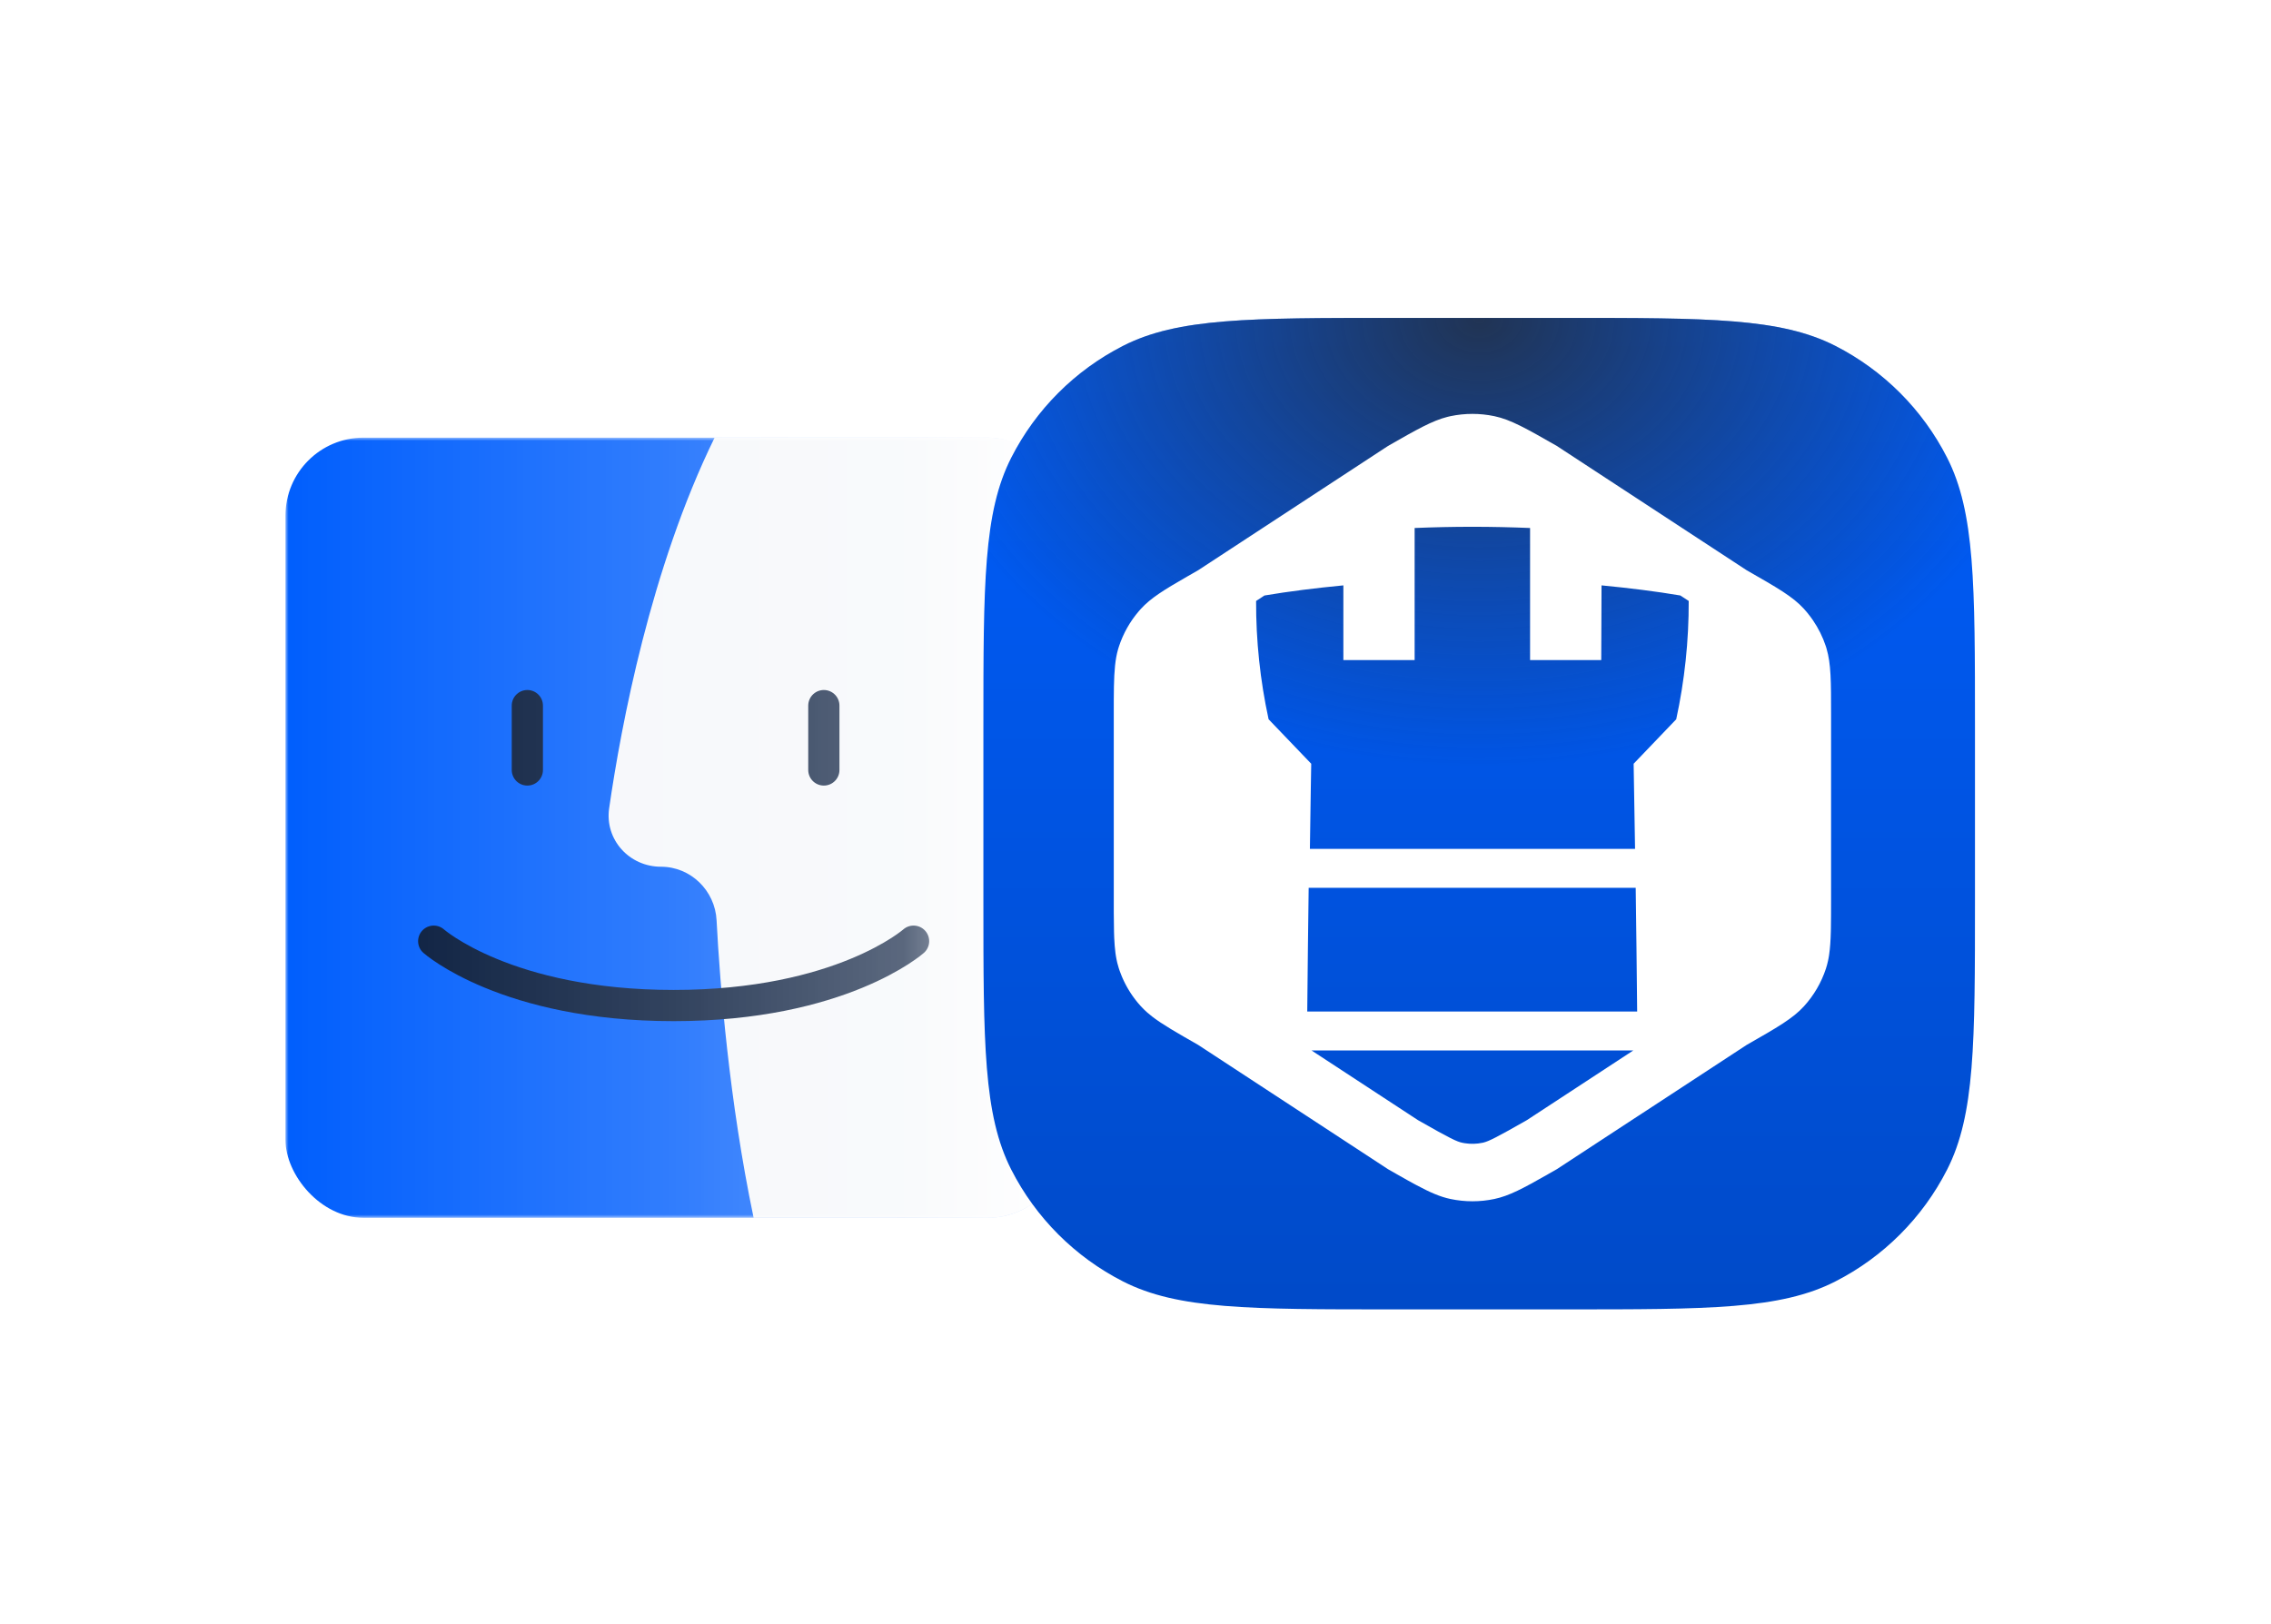
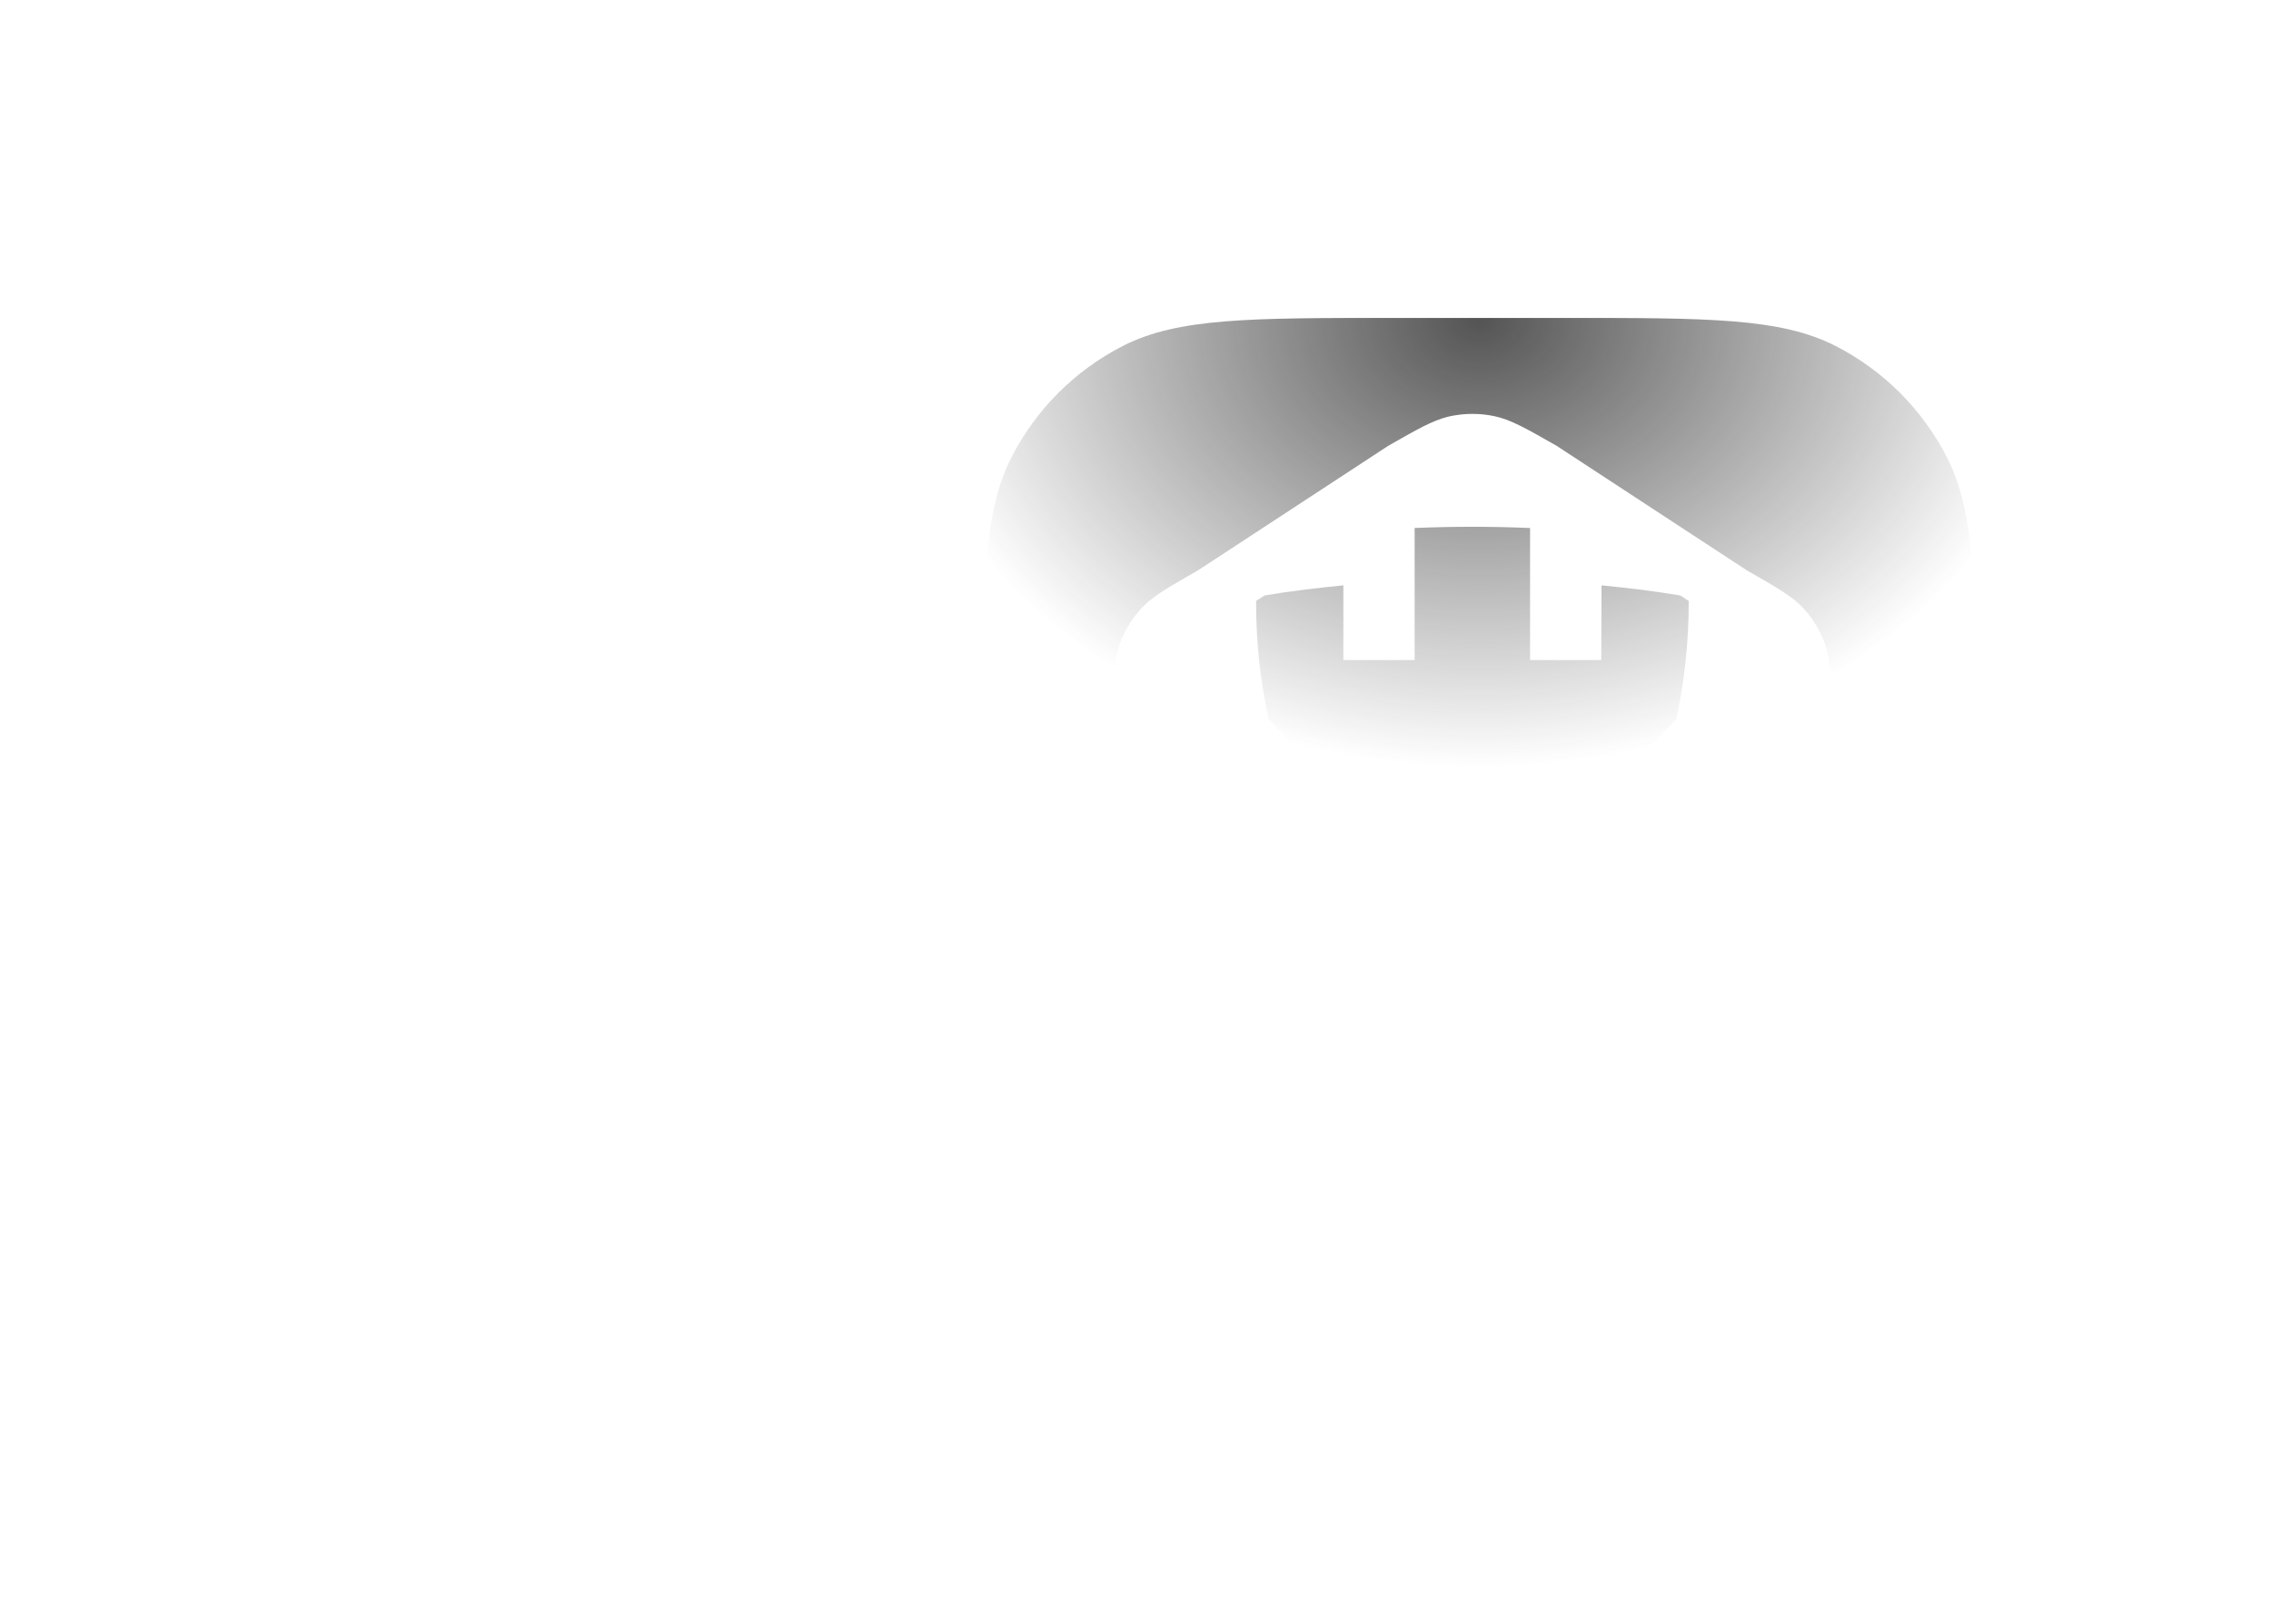
<svg xmlns="http://www.w3.org/2000/svg" width="358" height="256" viewBox="0 0 358 256" fill="none">
  <mask id="mask0_1944_78702" style="mask-type:alpha" maskUnits="userSpaceOnUse" x="45" y="69" width="123" height="123">
-     <rect x="45" y="69" width="123" height="123" fill="url(#paint0_linear_1944_78702)" />
-   </mask>
+     </mask>
  <g mask="url(#mask0_1944_78702)">
    <rect x="45" y="69" width="123" height="123" rx="12.3" fill="#005EFD" />
    <path d="M112.65 69C127.013 69 144.319 69 155.711 69C162.504 69 167.999 74.507 167.999 81.3V179.7C167.999 186.493 162.495 192 155.702 192C145.023 192 129.616 192 118.8 192C114.943 173.526 113.498 155.321 112.961 145.081C112.716 140.409 108.885 136.65 104.206 136.65C99.2 136.65 95.31 132.38 96.027 127.425C97.926 114.305 102.582 89.563 112.65 69Z" fill="#F5F7FA" />
    <path d="M83.13 121.395V111.247" stroke="#011638" stroke-width="4.92" stroke-linecap="round" />
    <path d="M129.87 121.395V111.247" stroke="#011638" stroke-width="4.92" stroke-linecap="round" />
    <path d="M144.015 148.387C144.015 148.387 132.559 158.535 106.193 158.535C79.826 158.535 68.37 148.387 68.37 148.387" stroke="#011638" stroke-width="4.92" stroke-linecap="round" />
  </g>
  <g filter="url(#filter0_d_1944_78702)">
-     <path d="M155.022 114.668C155.022 92.076 155.022 80.78 159.419 72.151C163.286 64.561 169.457 58.39 177.047 54.522C185.676 50.126 196.972 50.126 219.564 50.126H246.793C269.385 50.126 280.681 50.126 289.31 54.522C296.9 58.39 303.071 64.561 306.938 72.151C311.335 80.78 311.335 92.076 311.335 114.668V141.896C311.335 164.488 311.335 175.784 306.938 184.413C303.071 192.003 296.9 198.174 289.31 202.042C280.681 206.438 269.385 206.438 246.793 206.438H219.564C196.972 206.438 185.676 206.438 177.047 202.042C169.457 198.174 163.286 192.003 159.419 184.413C155.022 175.784 155.022 164.488 155.022 141.896V114.668Z" fill="url(#paint1_linear_1944_78702)" />
    <path d="M155.022 114.668C155.022 92.076 155.022 80.78 159.419 72.151C163.286 64.561 169.457 58.39 177.047 54.522C185.676 50.126 196.972 50.126 219.564 50.126H246.793C269.385 50.126 280.681 50.126 289.31 54.522C296.9 58.39 303.071 64.561 306.938 72.151C311.335 80.78 311.335 92.076 311.335 114.668V141.896C311.335 164.488 311.335 175.784 306.938 184.413C303.071 192.003 296.9 198.174 289.31 202.042C280.681 206.438 269.385 206.438 246.793 206.438H219.564C196.972 206.438 185.676 206.438 177.047 202.042C169.457 198.174 163.286 192.003 159.419 184.413C155.022 175.784 155.022 164.488 155.022 141.896V114.668Z" fill="url(#paint2_radial_1944_78702)" fill-opacity="0.8" style="mix-blend-mode:screen" />
    <path d="M228.653 65.613C230.933 65.134 233.29 65.134 235.57 65.613C238.147 66.155 240.571 67.54 245.419 70.31L275.343 89.905C280.191 92.675 282.615 94.06 284.378 95.997C284.74 96.396 285.081 96.812 285.402 97.242C285.531 97.415 285.656 97.59 285.778 97.768C286.656 99.048 287.351 100.447 287.837 101.926C287.872 102.035 287.903 102.146 287.936 102.256C288.648 104.656 288.651 107.42 288.651 112.719V141.931C288.651 143.63 288.647 145.068 288.624 146.317C288.62 146.502 288.618 146.682 288.613 146.858C288.576 148.288 288.501 149.462 288.346 150.503C288.341 150.538 288.336 150.573 288.331 150.607C288.314 150.717 288.296 150.825 288.277 150.932C288.267 150.989 288.256 151.045 288.246 151.102C288.225 151.21 288.205 151.318 288.182 151.424C288.178 151.445 288.173 151.466 288.169 151.486C288.076 151.912 287.968 152.32 287.837 152.721C287.116 154.915 285.938 156.935 284.379 158.649C282.616 160.587 280.192 161.972 275.344 164.742L258.224 175.952C258.224 175.951 258.223 175.95 258.223 175.948L245.419 184.334L244.054 185.111H244.061C240.095 187.37 237.895 188.545 235.571 189.034C233.291 189.514 230.935 189.514 228.655 189.034C227.022 188.691 225.453 188.005 223.288 186.847C223.189 186.794 223.088 186.741 222.987 186.687C222.674 186.517 222.348 186.338 222.007 186.148C221.938 186.11 221.869 186.071 221.798 186.032C221.288 185.747 220.745 185.442 220.165 185.111H220.169L218.805 184.334L205.945 175.913V175.915L188.882 164.742C187.226 163.796 185.854 163.01 184.694 162.31C184.651 162.284 184.608 162.258 184.565 162.232C183.996 161.887 183.479 161.562 183.005 161.248C182.98 161.232 182.956 161.215 182.931 161.199C182.802 161.113 182.676 161.027 182.552 160.941C182.507 160.91 182.461 160.879 182.417 160.848C182.308 160.772 182.202 160.696 182.098 160.621C182.057 160.591 182.016 160.56 181.975 160.53C181.864 160.449 181.756 160.368 181.65 160.287C181.634 160.274 181.618 160.262 181.601 160.249C181.35 160.054 181.113 159.86 180.887 159.663C180.716 159.513 180.552 159.361 180.393 159.207C180.205 159.025 180.021 158.841 179.847 158.649C179.694 158.481 179.545 158.308 179.399 158.134C179.366 158.095 179.334 158.056 179.301 158.017C179.261 157.967 179.221 157.917 179.181 157.867C179.132 157.805 179.082 157.743 179.033 157.681C178.995 157.632 178.958 157.582 178.921 157.533C178.876 157.475 178.831 157.417 178.788 157.358C178.745 157.301 178.704 157.243 178.663 157.186C178.619 157.125 178.576 157.065 178.533 157.004C178.502 156.959 178.471 156.914 178.44 156.869C178.391 156.798 178.343 156.727 178.296 156.655C178.264 156.607 178.233 156.559 178.202 156.511C178.154 156.436 178.106 156.361 178.059 156.286C178.035 156.247 178.01 156.208 177.986 156.169C177.941 156.096 177.897 156.022 177.853 155.948C177.822 155.895 177.79 155.841 177.759 155.787C177.721 155.721 177.683 155.655 177.646 155.588C177.614 155.53 177.582 155.472 177.55 155.414C177.513 155.346 177.477 155.277 177.441 155.208C177.415 155.159 177.389 155.11 177.364 155.061C177.322 154.979 177.282 154.897 177.242 154.815C177.22 154.771 177.198 154.726 177.176 154.682C177.143 154.613 177.111 154.543 177.079 154.474C177.05 154.41 177.02 154.347 176.992 154.283C176.961 154.215 176.933 154.146 176.903 154.077C176.879 154.021 176.853 153.965 176.83 153.908C176.723 153.651 176.622 153.391 176.528 153.128L176.495 153.032C176.458 152.929 176.423 152.825 176.388 152.721C176.37 152.665 176.355 152.609 176.338 152.553C176.264 152.316 176.196 152.077 176.135 151.832C176.119 151.767 176.105 151.702 176.09 151.636C176.069 151.544 176.048 151.452 176.029 151.359C176.013 151.284 175.999 151.208 175.984 151.131C175.965 151.032 175.947 150.932 175.93 150.831C175.923 150.79 175.916 150.749 175.909 150.707C175.888 150.577 175.869 150.446 175.85 150.312C175.845 150.274 175.84 150.236 175.835 150.198C175.744 149.501 175.685 148.742 175.646 147.888C175.633 147.587 175.623 147.274 175.614 146.948C175.589 146.04 175.579 145.028 175.576 143.881L175.574 112.717C175.574 109.254 175.575 106.873 175.774 104.969C175.775 104.963 175.774 104.957 175.775 104.951C175.874 104.007 176.022 103.179 176.244 102.395L176.388 101.926C177.064 99.869 178.14 97.966 179.557 96.323L179.846 95.997C181.389 94.302 183.437 93.029 187.173 90.882L188.88 89.905L218.805 70.31C223.35 67.713 225.764 66.334 228.172 65.725L228.653 65.613ZM223.528 176.602C228.698 179.553 229.676 179.993 230.517 180.17L230.914 180.242C231.84 180.387 232.787 180.363 233.706 180.17L233.869 180.133C234.688 179.927 235.852 179.366 240.695 176.602L257.478 165.612H206.745L223.528 176.602ZM206.298 139.976C206.219 145.978 206.134 152.664 206.075 159.476H258.081C258.015 152.664 257.937 145.985 257.851 139.976H206.298ZM232.09 83.053C228.98 83.053 225.981 83.123 223.002 83.244V104.067H211.768V92.291C207.386 92.711 203.218 93.231 199.331 93.886L198.011 94.75C197.99 101.017 198.65 107.269 199.982 113.402L206.701 120.412C206.7 120.449 206.603 125.787 206.492 133.839H257.75C257.625 125.787 257.527 120.449 257.526 120.412L264.239 113.402C265.569 107.268 266.227 101.016 266.209 94.748L264.889 93.884C261.009 93.23 256.839 92.71 252.466 92.291L252.421 104.067H241.2V83.244C238.221 83.123 235.201 83.053 232.09 83.053Z" fill="white" />
  </g>
  <defs>
    <filter id="filter0_d_1944_78702" x="145" y="40" width="177" height="177" filterUnits="userSpaceOnUse" color-interpolation-filters="sRGB">
      <feFlood flood-opacity="0" result="BackgroundImageFix" />
      <feColorMatrix in="SourceAlpha" type="matrix" values="0 0 0 0 0 0 0 0 0 0 0 0 0 0 0 0 0 0 127 0" result="hardAlpha" />
      <feOffset />
      <feGaussianBlur stdDeviation="5" />
      <feComposite in2="hardAlpha" operator="out" />
      <feColorMatrix type="matrix" values="0 0 0 0 0.11 0 0 0 0 0.11 0 0 0 0 0.11 0 0 0 0.25 0" />
      <feBlend mode="normal" in2="BackgroundImageFix" result="effect1_dropShadow_1944_78702" />
      <feBlend mode="normal" in="SourceGraphic" in2="effect1_dropShadow_1944_78702" result="shape" />
    </filter>
    <linearGradient id="paint0_linear_1944_78702" x1="168" y1="130.5" x2="45" y2="130.5" gradientUnits="userSpaceOnUse">
      <stop stop-color="#D9D9D9" stop-opacity="0" />
      <stop offset="0.207" stop-color="#979797" stop-opacity="0.651" />
      <stop offset="0.5" stop-color="#878787" stop-opacity="0.808" />
      <stop offset="1" stop-color="#737373" />
    </linearGradient>
    <linearGradient id="paint1_linear_1944_78702" x1="233.179" y1="50.126" x2="233.179" y2="206.438" gradientUnits="userSpaceOnUse">
      <stop stop-color="#005EFD" />
      <stop offset="1" stop-color="#004AC8" />
    </linearGradient>
    <radialGradient id="paint2_radial_1944_78702" cx="0" cy="0" r="1" gradientUnits="userSpaceOnUse" gradientTransform="translate(233.179 50.126) rotate(90) scale(70.771 92.152)">
      <stop stop-color="#292929" />
      <stop offset="1" stop-color="#2B2B2B" stop-opacity="0" />
    </radialGradient>
  </defs>
</svg>